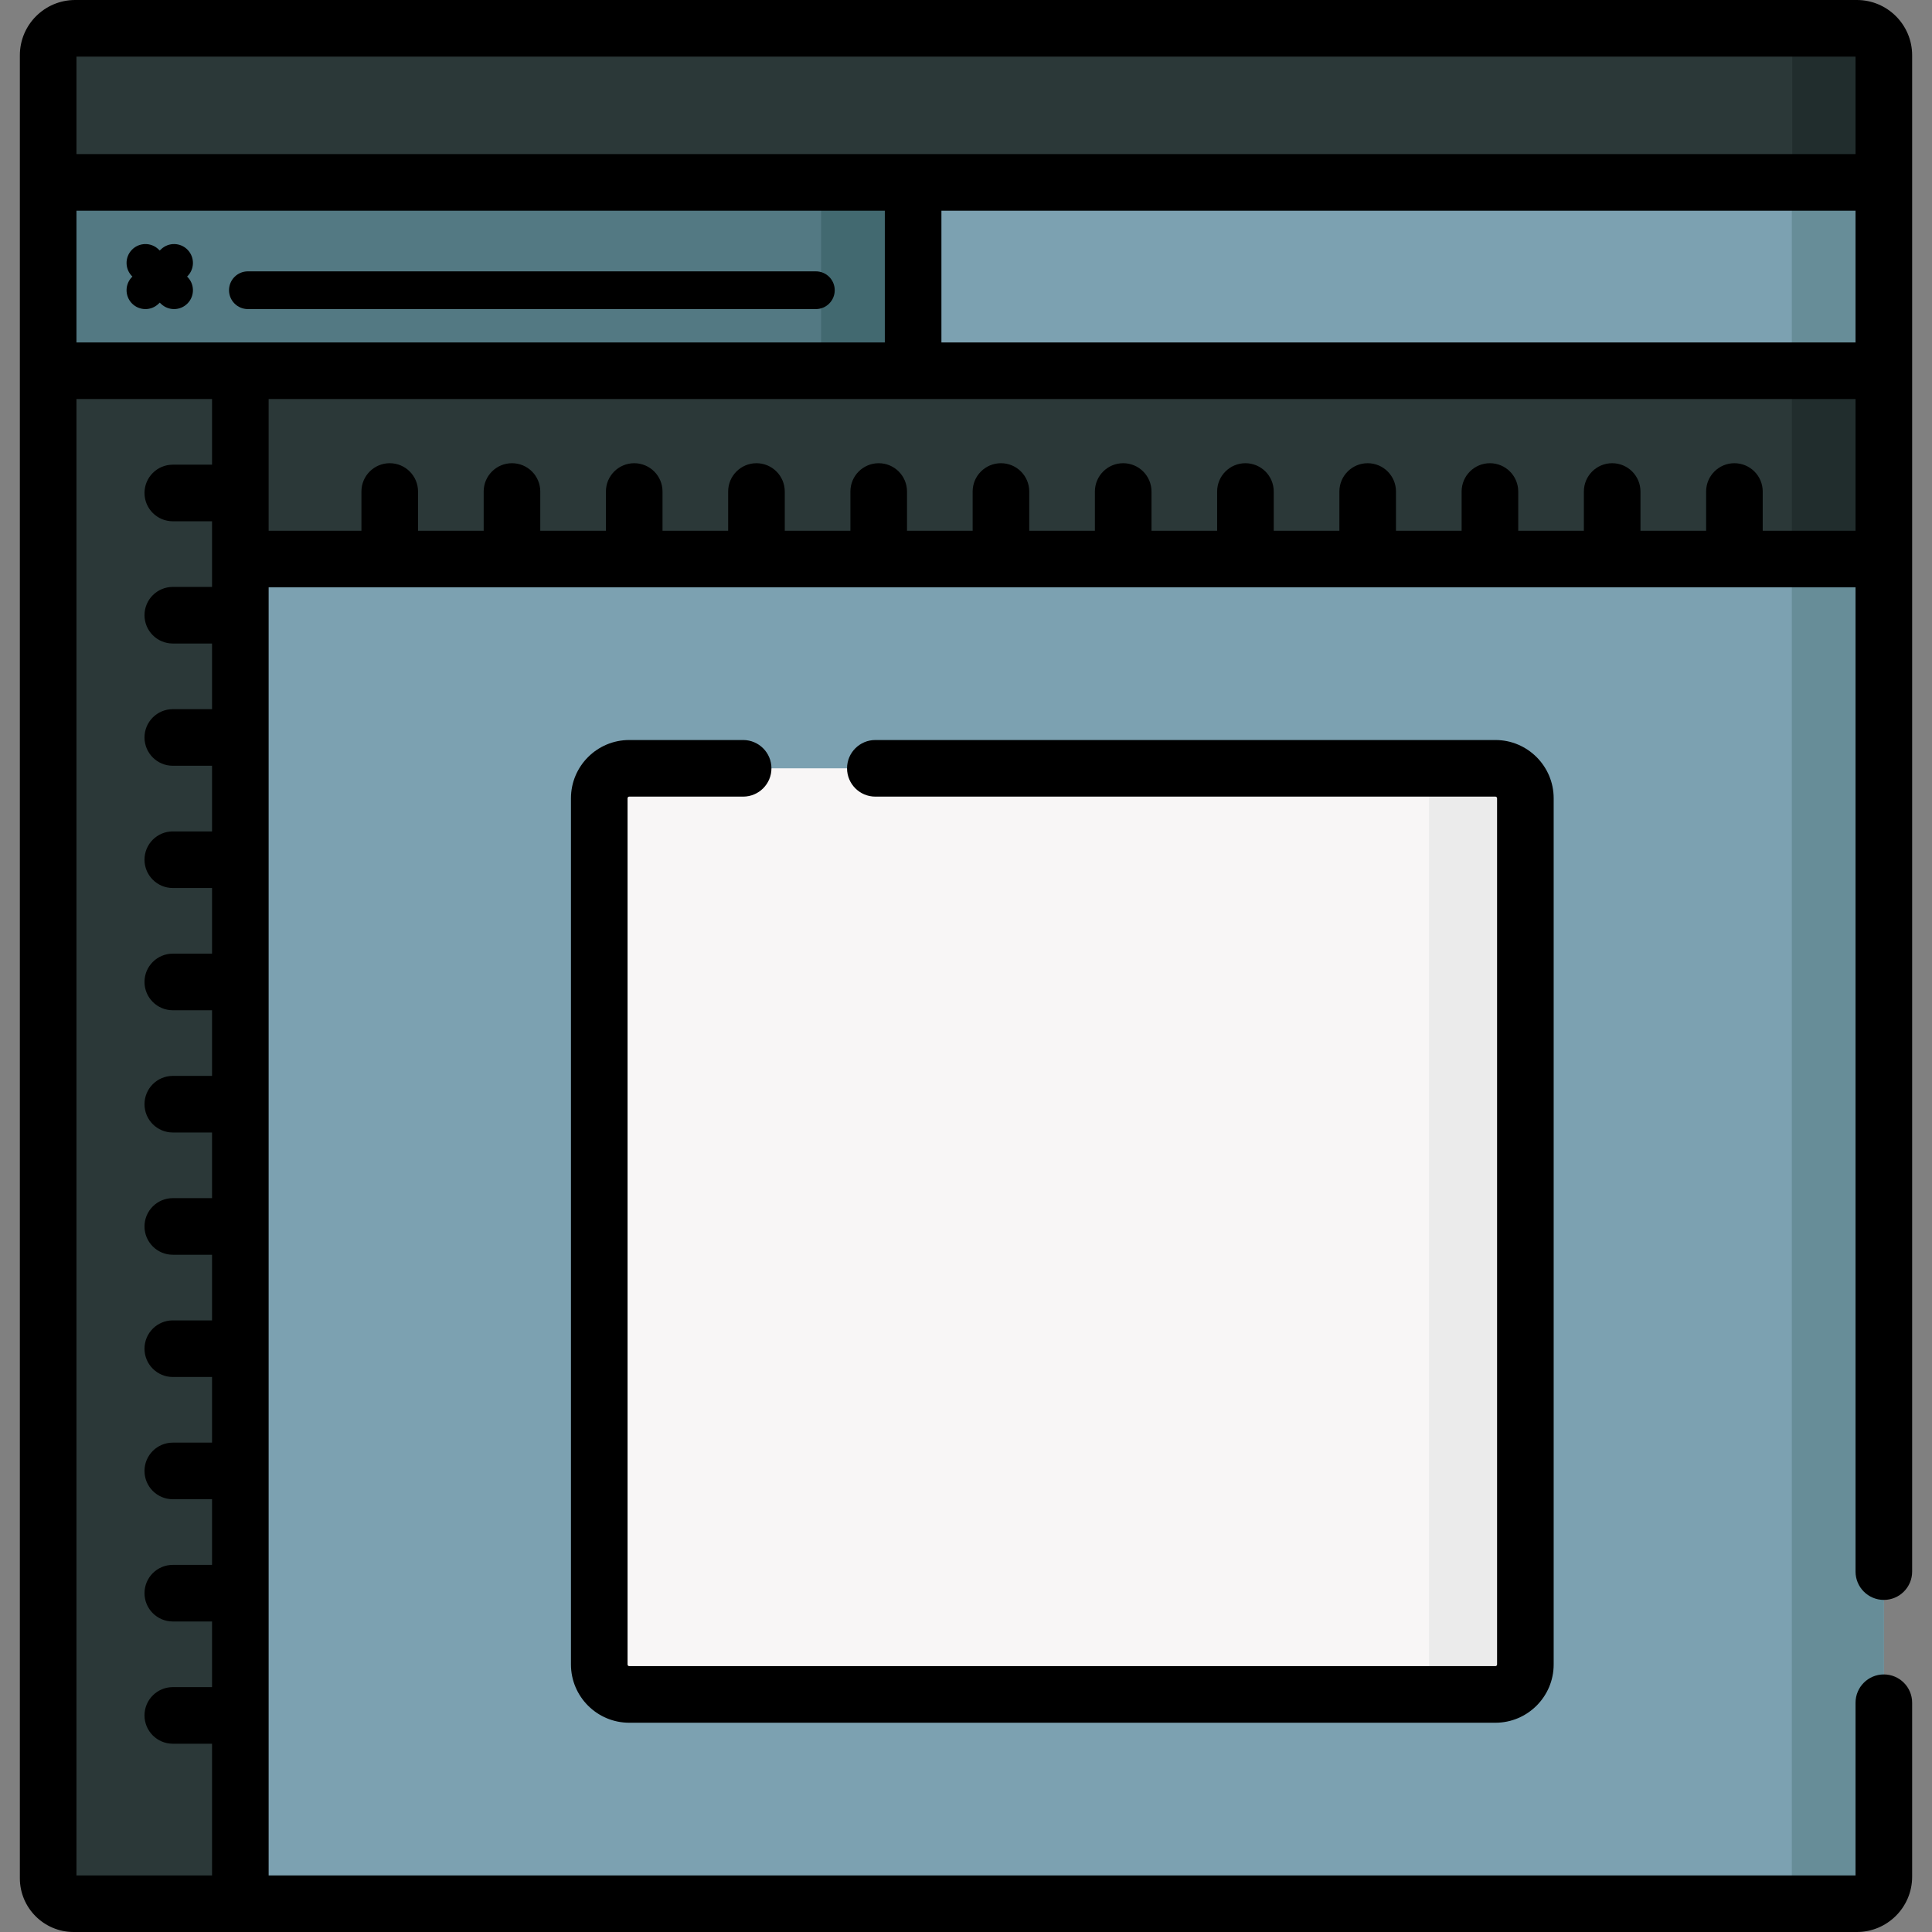
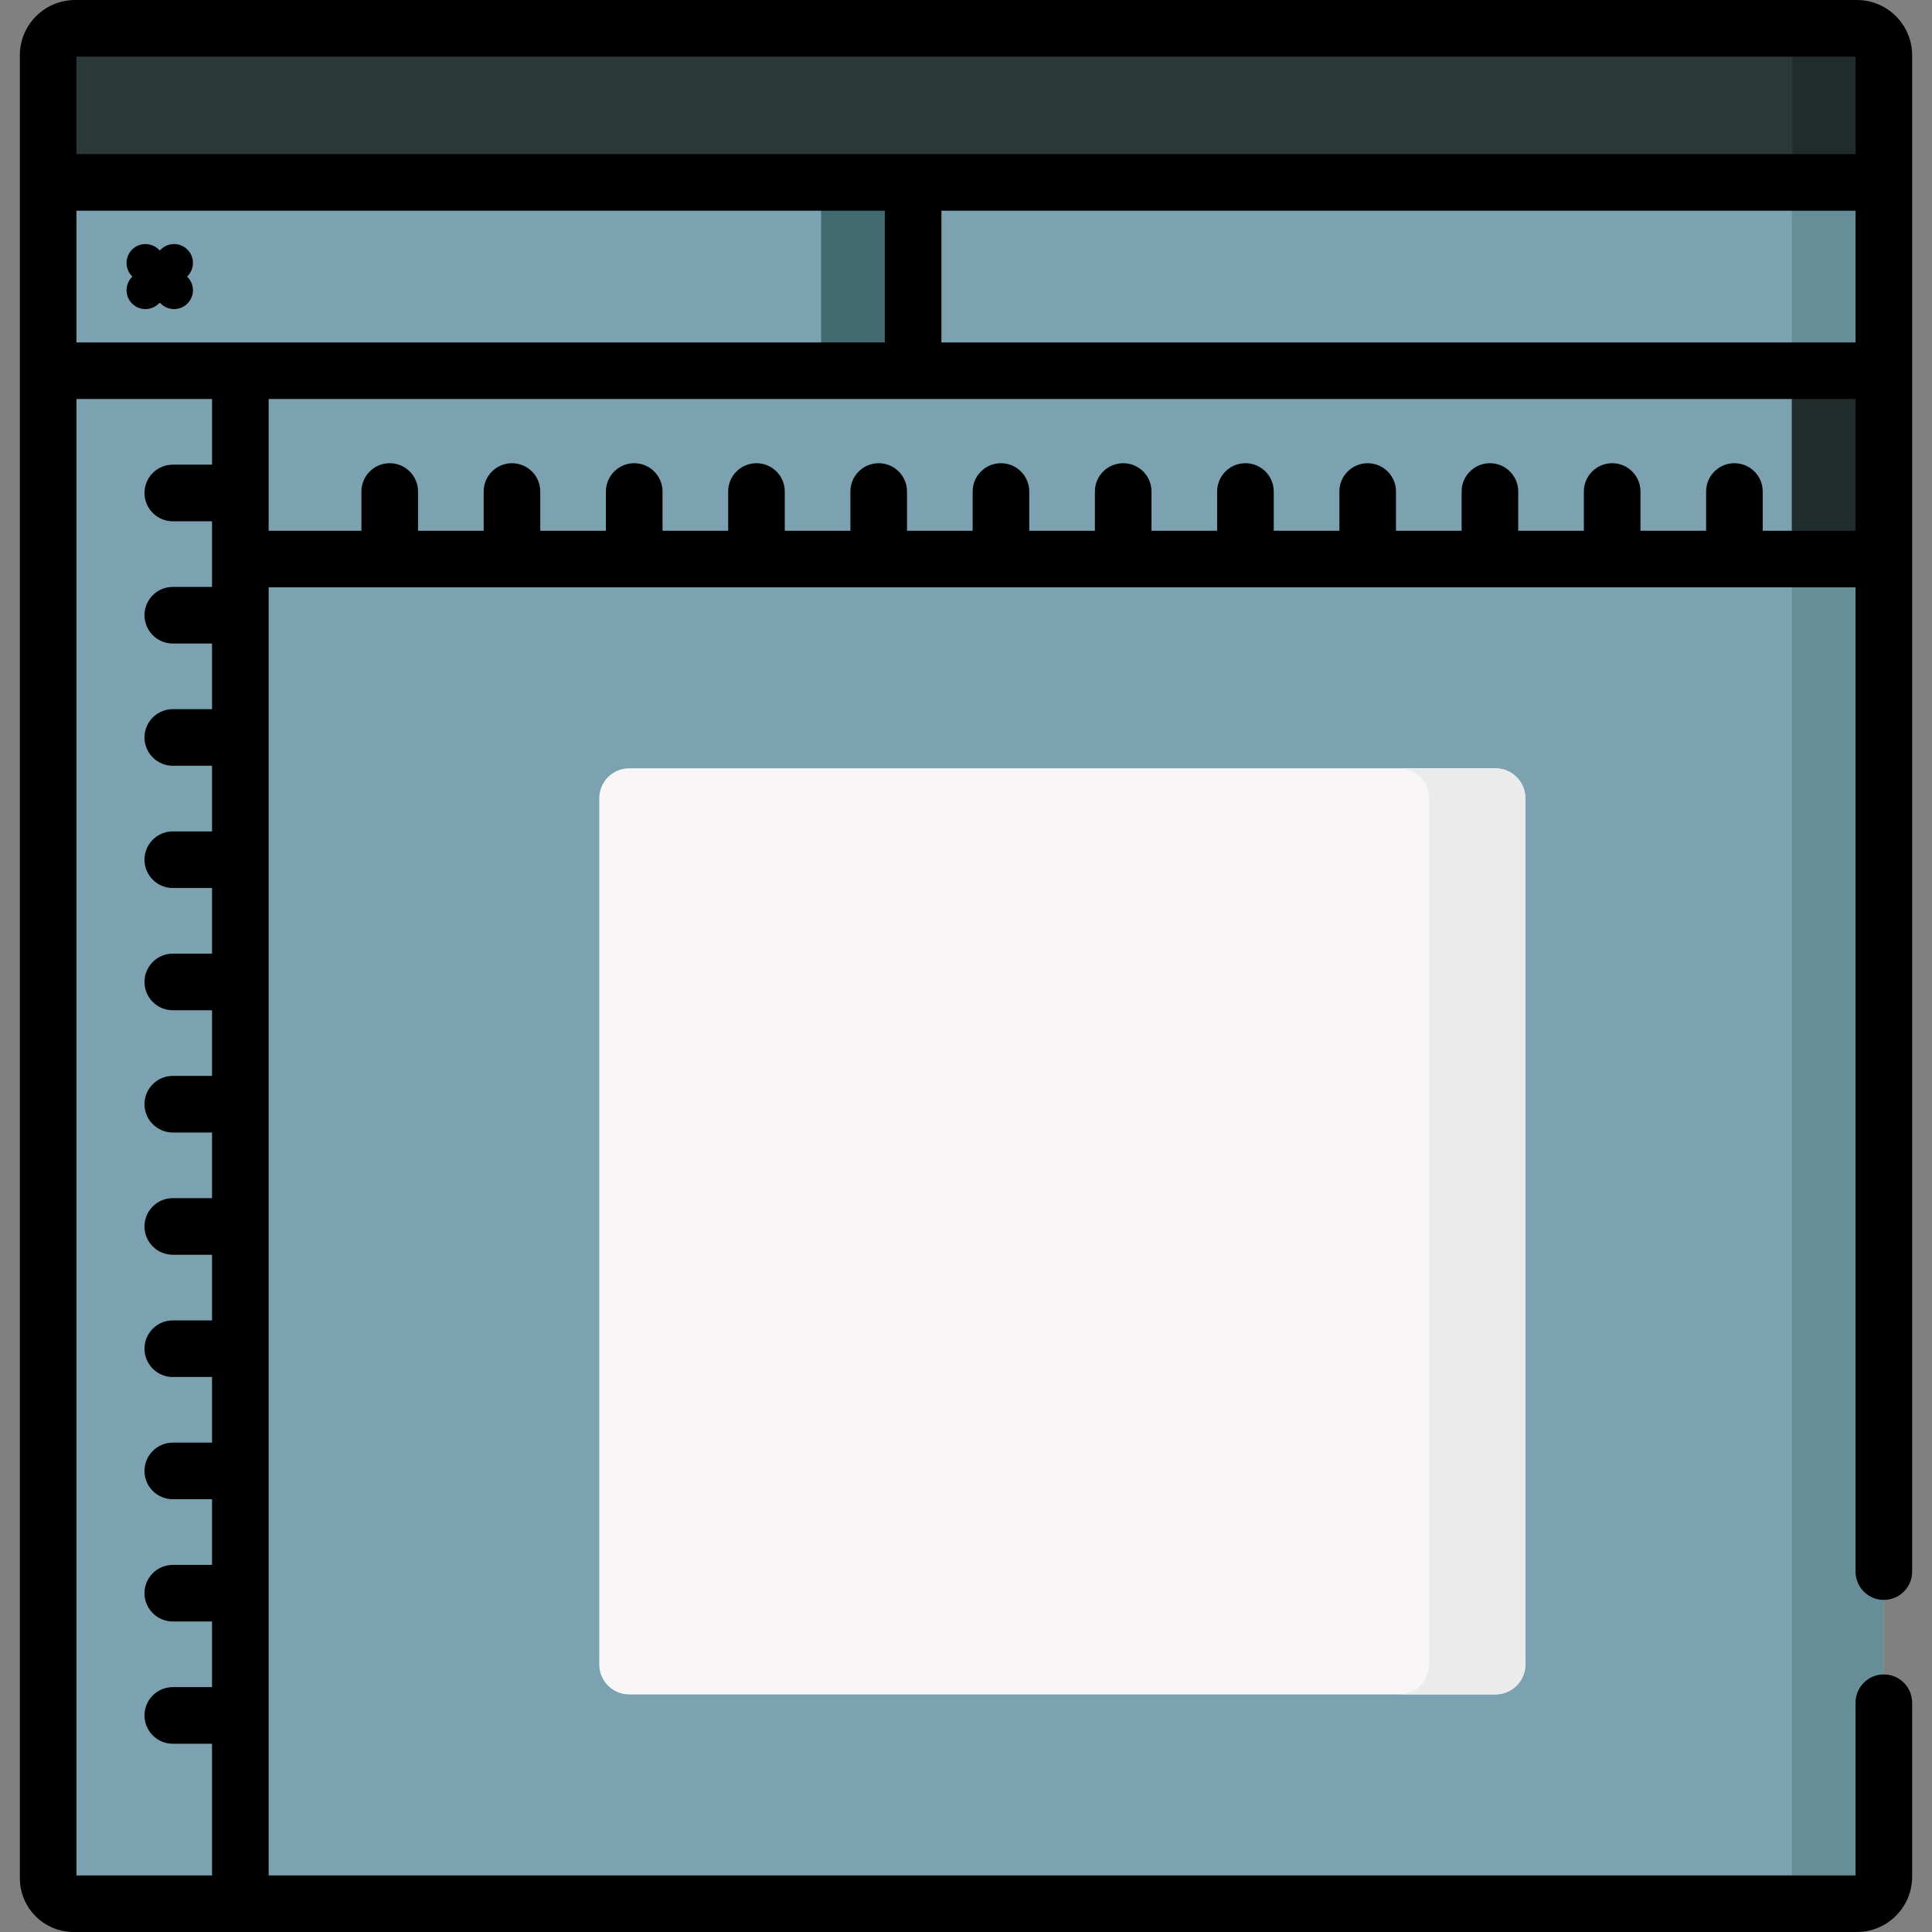
<svg xmlns="http://www.w3.org/2000/svg" id="Capa_1" enable-background="new 0 0 512 512" height="512" viewBox="0 0 512 512" width="512">
  <rect x="0" y="0" width="512" height="512" fill="#808080" stroke="none" />
  <g>
    <g>
      <path d="m492.095 504.5h-472.19c-3.944 0-7.142-3.198-7.142-7.142v-449.015h486.474v449.016c0 3.944-3.198 7.141-7.142 7.141z" fill="#7ca1b1" />
    </g>
    <g>
      <path d="m499.237 48.348v449.007c0 3.944-3.193 7.147-7.147 7.147h-24.374c3.944 0 7.137-3.193 7.137-7.137v-449.017z" fill="#678d98" />
    </g>
    <g>
      <g>
        <path d="m12.763 48.343h486.474v-33.701c0-3.944-3.198-7.142-7.142-7.142h-472.19c-3.944 0-7.142 3.198-7.142 7.142z" fill="#2b3838" />
      </g>
    </g>
    <g>
      <g>
        <path d="m499.237 14.645v33.703h-24.264v-33.703c0-3.944-3.193-7.147-7.137-7.147h24.254c3.954 0 7.147 3.203 7.147 7.147z" fill="#212d2d" />
      </g>
    </g>
    <g>
-       <path d="m63.693 504.5h-44.19c-3.722 0-6.74-3.018-6.74-6.74v-399.512h50.93z" fill="#2b3838" />
-     </g>
+       </g>
    <g>
-       <path d="m256.512-94.571h49.905v435.544h-49.905z" fill="#2b3838" transform="matrix(0 1 -1 0 404.666 -158.264)" />
-     </g>
+       </g>
    <g>
      <path d="m462.093 111.009h49.905v24.384h-49.905z" fill="#212d2d" transform="matrix(0 1 -1 0 610.246 -363.845)" />
    </g>
    <g>
      <g>
        <path d="m396.3 449.042h-229.551c-4.385 0-7.939-3.554-7.939-7.939v-229.552c0-4.385 3.554-7.939 7.939-7.939h229.551c4.385 0 7.939 3.554 7.939 7.939v229.551c.001 4.385-3.554 7.94-7.939 7.94z" fill="#f8f6f6" />
      </g>
    </g>
    <g>
      <g>
        <path d="m404.244 211.547v229.553c0 4.384-3.563 7.938-7.948 7.938h-25.525c4.384 0 7.948-3.553 7.948-7.938v-229.553c0-4.384-3.563-7.938-7.948-7.938h25.525c4.385 0 7.948 3.553 7.948 7.938z" fill="#ebebeb" />
      </g>
    </g>
    <g>
-       <path d="m12.763 48.343h229.223v49.905h-229.223z" fill="#537983" />
-     </g>
+       </g>
    <g>
      <path d="m217.601 48.332h24.385v49.908h-24.385z" fill="#426970" />
    </g>
    <g>
-       <path d="m166.749 211.112h30.193c4.142 0 7.5-3.357 7.5-7.5 0-4.142-3.358-7.5-7.5-7.5h-30.193c-8.513 0-15.439 6.925-15.439 15.439v229.551c0 8.513 6.926 15.439 15.439 15.439h229.551c8.513 0 15.439-6.925 15.439-15.439v-229.551c0-8.513-6.926-15.439-15.439-15.439h-164.324c-4.142 0-7.5 3.357-7.5 7.5 0 4.142 3.358 7.5 7.5 7.5h164.324c.242 0 .439.197.439.439v229.551c0 .242-.197.439-.439.439h-229.551c-.242 0-.439-.197-.439-.439v-229.551c0-.242.197-.439.439-.439z" />
      <g>
        <path d="m499.237 423.991c4.142 0 7.5-3.357 7.5-7.5v-401.849c0-8.074-6.569-14.642-14.642-14.642h-472.19c-8.073 0-14.642 6.568-14.642 14.642v482.716.402c0 7.852 6.388 14.239 14.239 14.239h.402 472.19c8.073 0 14.642-6.568 14.642-14.642v-46.117c0-4.142-3.358-7.5-7.5-7.5s-7.5 3.357-7.5 7.5v45.761h-420.544v-341.348h420.545v260.839c0 4.142 3.358 7.499 7.5 7.499zm-7.5-333.243h-242.251v-34.905h242.251zm-471.474-75.749h471.475v25.844h-471.475zm35.93 108.145h-10.398c-4.142 0-7.5 3.357-7.5 7.5 0 4.142 3.358 7.5 7.5 7.5h10.398v10.01 7.385h-10.398c-4.142 0-7.5 3.357-7.5 7.5 0 4.142 3.358 7.5 7.5 7.5h10.398v17.397h-10.398c-4.142 0-7.5 3.357-7.5 7.5 0 4.142 3.358 7.5 7.5 7.5h10.398v17.396h-10.398c-4.142 0-7.5 3.357-7.5 7.5 0 4.142 3.358 7.5 7.5 7.5h10.398v17.397h-10.398c-4.142 0-7.5 3.357-7.5 7.5 0 4.142 3.358 7.5 7.5 7.5h10.398v17.396h-10.398c-4.142 0-7.5 3.357-7.5 7.5s3.358 7.5 7.5 7.5h10.398v17.397h-10.398c-4.142 0-7.5 3.357-7.5 7.5s3.358 7.5 7.5 7.5h10.398v17.396h-10.398c-4.142 0-7.5 3.357-7.5 7.5 0 4.142 3.358 7.5 7.5 7.5h10.398v17.396h-10.398c-4.142 0-7.5 3.357-7.5 7.5s3.358 7.5 7.5 7.5h10.398v17.397h-10.398c-4.142 0-7.5 3.357-7.5 7.5s3.358 7.5 7.5 7.5h10.398v17.396h-10.398c-4.142 0-7.5 3.357-7.5 7.5 0 4.142 3.358 7.5 7.5 7.5h10.398v34.906h-35.93v-391.266h35.931v17.397zm-35.93-32.396v-34.905h214.224v34.905zm446.875 49.906v-10.398c0-4.142-3.358-7.5-7.5-7.5s-7.5 3.357-7.5 7.5v10.398h-17.396v-10.398c0-4.142-3.358-7.5-7.5-7.5s-7.5 3.357-7.5 7.5v10.398h-17.396v-10.398c0-4.142-3.358-7.5-7.5-7.5s-7.5 3.357-7.5 7.5v10.398h-17.396v-10.398c0-4.142-3.358-7.5-7.5-7.5s-7.5 3.357-7.5 7.5v10.398h-17.396v-10.398c0-4.142-3.358-7.5-7.5-7.5s-7.5 3.357-7.5 7.5v10.398h-17.396v-10.398c0-4.142-3.358-7.5-7.5-7.5s-7.5 3.357-7.5 7.5v10.398h-17.396v-10.398c0-4.142-3.358-7.5-7.5-7.5s-7.5 3.357-7.5 7.5v10.398h-17.396v-10.398c0-4.142-3.358-7.5-7.5-7.5s-7.5 3.357-7.5 7.5v10.398h-17.396v-10.398c0-4.142-3.358-7.5-7.5-7.5s-7.5 3.357-7.5 7.5v10.398h-17.396v-10.398c0-4.142-3.358-7.5-7.5-7.5s-7.5 3.357-7.5 7.5v10.398h-17.396v-10.398c0-4.142-3.358-7.5-7.5-7.5s-7.5 3.357-7.5 7.5v10.398h-17.396v-10.398c0-4.142-3.358-7.5-7.5-7.5s-7.5 3.357-7.5 7.5v10.398h-24.59v-34.906h420.545v34.906z" />
        <path d="m49.751 66.232c-1.904-2.001-5.069-2.078-7.068-.173l-.348.332-.348-.332c-2-1.905-5.165-1.826-7.068.173-1.903 1.998-1.826 5.159.168 7.064-1.994 1.905-2.07 5.065-.168 7.064.982 1.032 2.301 1.552 3.621 1.552 1.238 0 2.479-.458 3.447-1.379l.348-.332.348.332c.968.922 2.208 1.379 3.447 1.379 1.321 0 2.639-.52 3.621-1.552 1.903-1.998 1.827-5.159-.168-7.064 1.995-1.905 2.071-5.066.168-7.064z" />
-         <path d="m216.211 71.911h-150.516c-2.761 0-5 2.238-5 5s2.239 5 5 5h150.516c2.761 0 5-2.238 5-5s-2.239-5-5-5z" />
      </g>
    </g>
  </g>
</svg>